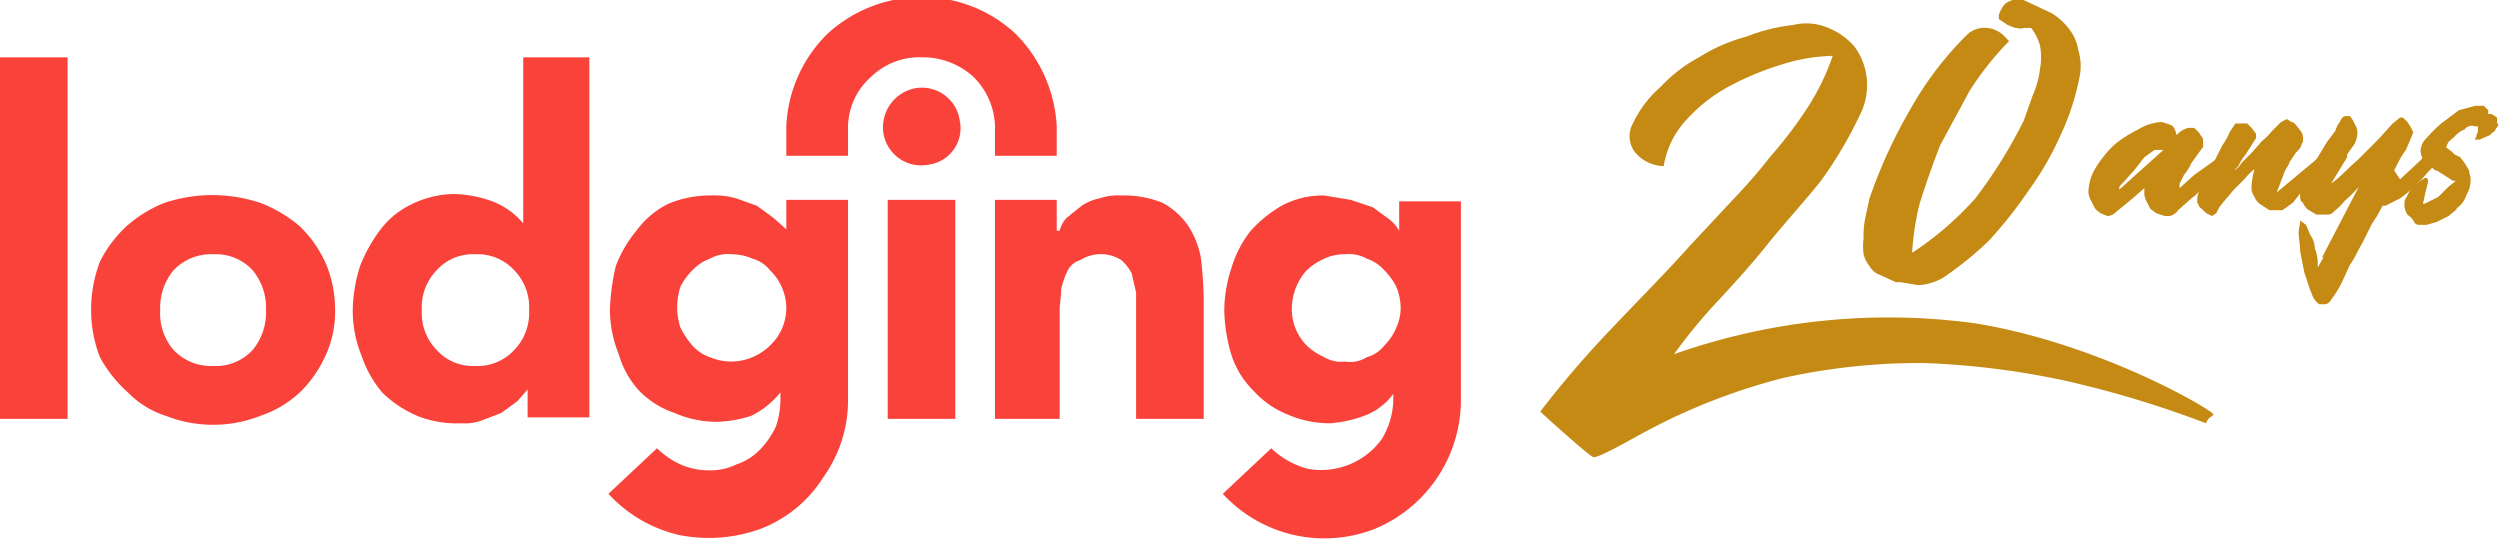
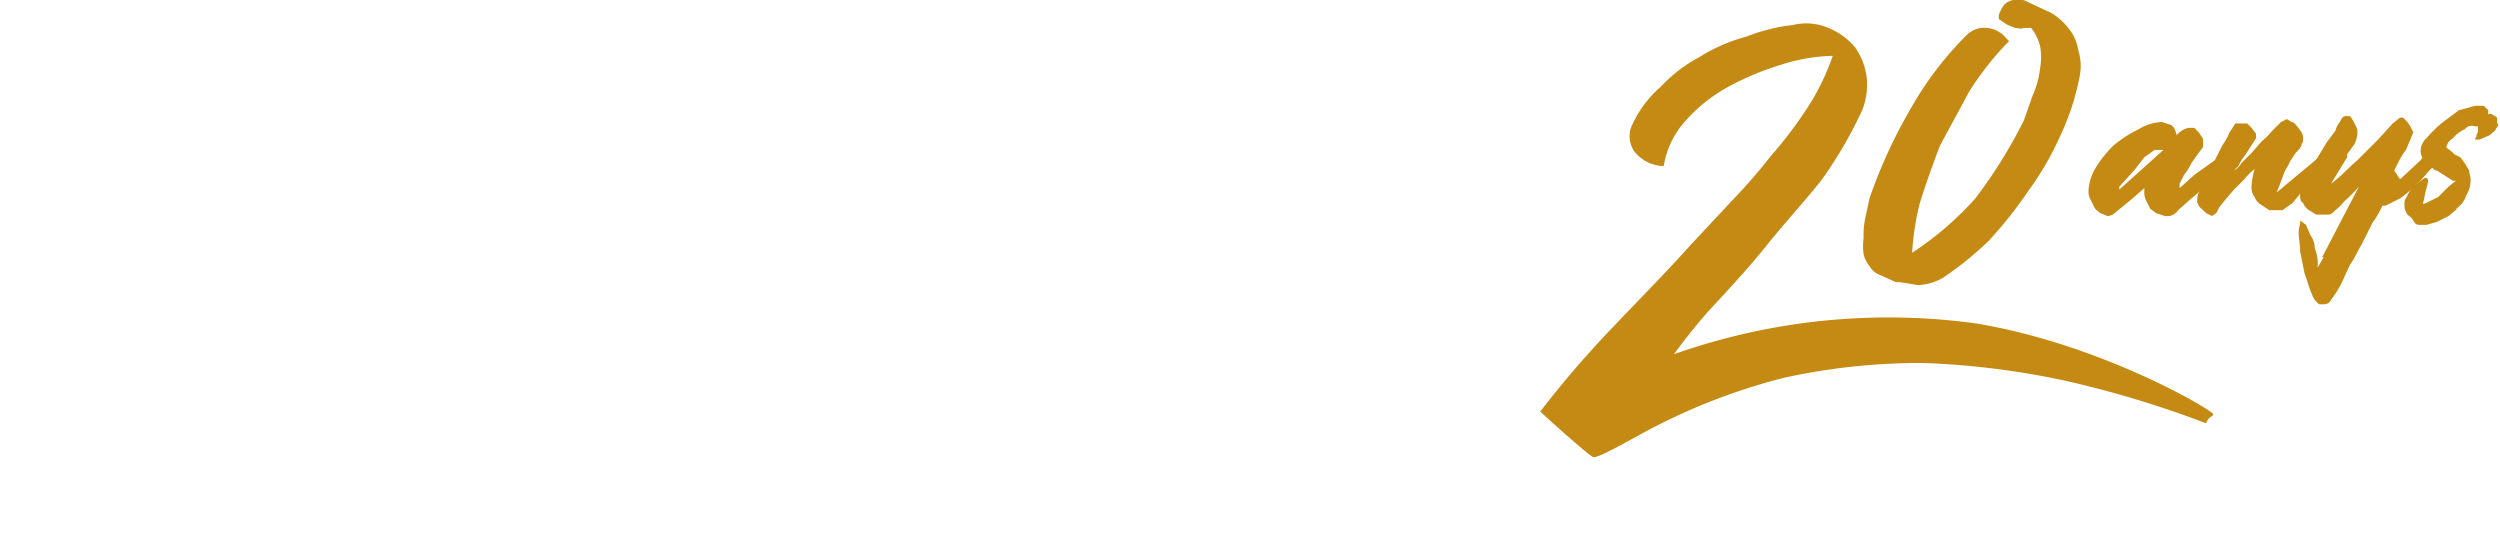
<svg xmlns="http://www.w3.org/2000/svg" id="b5900b42-df6a-4025-ada7-e42ebad457cd" data-name="Layer 1" viewBox="0 0 170.1 36.9">
  <path d="M141.4,3.4a3,3,0,0,0-.6-1.4A4.3,4.3,0,0,0,139.6.9L137.9.1a1.3,1.3,0,0,0-1.2,0c-.3.1-.5.4-.7.9v.3l.6.4.5.2c.2,0,.4.1.6,0h.5a3.4,3.4,0,0,1,.6,1.2,4.3,4.3,0,0,1,0,1.6,6.1,6.1,0,0,1-.5,1.8l-.6,1.7a33.2,33.2,0,0,1-3.3,5.3,21.6,21.6,0,0,1-4.3,3.7,18.8,18.8,0,0,1,.5-3.3c.4-1.3.9-2.7,1.4-4l2-3.7a20.9,20.9,0,0,1,2.5-3.2l.2-.2-.2-.2a1.9,1.9,0,0,0-1.3-.7,1.7,1.7,0,0,0-1.4.5,22.8,22.8,0,0,0-3.8,5,34.2,34.2,0,0,0-2.8,6.1l-.3,1.4a5.7,5.7,0,0,0-.1,1.3,4,4,0,0,0,0,1.1,2,2,0,0,0,.4.8,1.3,1.3,0,0,0,.7.6l1.1.5h.3l1.2.2a3.7,3.7,0,0,0,1.7-.5,22.7,22.7,0,0,0,3.1-2.5,28.8,28.8,0,0,0,2.7-3.4,20.8,20.8,0,0,0,2.2-3.8,16.9,16.9,0,0,0,1.3-4A3.6,3.6,0,0,0,141.4,3.4Z" style="fill:#c48a14" />
  <path d="M134.4,22a43.8,43.8,0,0,0-20.5,2.1,37.6,37.6,0,0,1,2.5-3.1c1.3-1.4,2.6-2.8,3.8-4.3s2.5-2.9,3.7-4.4a28.7,28.7,0,0,0,2.8-4.8,4.6,4.6,0,0,0,.3-2.3,4.4,4.4,0,0,0-.8-2,4.6,4.6,0,0,0-1.8-1.3,3.8,3.8,0,0,0-2.4-.2,12.5,12.5,0,0,0-3.2.8,11.5,11.5,0,0,0-3.2,1.4,10,10,0,0,0-2.6,2,7.6,7.6,0,0,0-1.9,2.5,1.8,1.8,0,0,0,.1,1.9,2.6,2.6,0,0,0,2,1,6,6,0,0,1,1.5-3.1,10.9,10.9,0,0,1,2.9-2.3,19.4,19.4,0,0,1,3.6-1.5,12.2,12.2,0,0,1,3.5-.6A16.2,16.2,0,0,1,123,7.3a28.5,28.5,0,0,1-2.5,3.3,40,40,0,0,1-2.7,3.1l-2.8,3c-1.7,1.9-3.5,3.7-5.2,5.5a69.3,69.3,0,0,0-5,5.8c.3.3,3.3,3,3.6,3.1s2.2-1,3.5-1.7a41.4,41.4,0,0,1,9.5-3.7,43.2,43.2,0,0,1,9.5-1,54.8,54.8,0,0,1,9.6,1.2,70.1,70.1,0,0,1,9.6,2.9c.2-.5.4-.4.5-.6S143,23.4,134.4,22Z" style="fill:#c48a14" />
  <path d="M149.3,11.9l.7-.5.7-.5.5-.3h.4c0,.1,0,.2-.2.5h0l-.4.4-.9,1a4.7,4.7,0,0,1-1,1l-.9.8a.9.9,0,0,1-.6.4h-.3l-.6-.2-.4-.3-.3-.6a1.3,1.3,0,0,1-.1-.6v-.2l-.8.7-1.1.9a.9.9,0,0,1-.6.3l-.5-.2c-.1-.1-.3-.2-.4-.4l-.3-.6a1.1,1.1,0,0,1-.1-.5,3.3,3.3,0,0,1,.5-1.6,7.9,7.9,0,0,1,1.2-1.5,8.2,8.2,0,0,1,1.7-1.1,3.3,3.3,0,0,1,1.6-.5l.6.2c.2.1.3.3.4.7a1.5,1.5,0,0,1,.8-.5h.4l.3.3.2.3c.1.1.1.2.1.4V10l-.3.4-.5.7a3.5,3.5,0,0,1-.5.8l-.3.6v.3Zm-2.1-1.7h-.6l-.7.5-.7.9-1,1.1v.2Z" style="fill:#c48a14" />
  <path d="M157.9,10.6l.3-.2h.3v.2a.3.3,0,0,1-.1.2l-.7.9-.9,1.1-.8,1-.7.5h-.9l-.6-.4a1,1,0,0,1-.4-.5,1.1,1.1,0,0,1-.2-.8,5.2,5.2,0,0,1,.2-1.1,4.6,4.6,0,0,0-.7.7l-.7.7-.6.7-.4.5h0l-.2.4-.3.2-.4-.2-.3-.3c-.2-.1-.2-.3-.3-.4v-.2a1.3,1.3,0,0,1,.1-.5l.4-.9.6-1.1.6-1.2a4.1,4.1,0,0,0,.5-.9l.4-.6h.8l.3.3.3.4v.3l-.7,1.1a3.5,3.5,0,0,0-.5.8l-.3.3a1.2,1.2,0,0,0,.5-.5l.7-.7.7-.8a4.6,4.6,0,0,0,.7-.7l.6-.6.4-.2.3.2c.2,0,.3.2.4.3l.3.4a.9.9,0,0,1,.1.5.4.4,0,0,1-.1.3c0,.2-.2.4-.4.6h0l-.4.6c-.1.3-.3.5-.4.8l-.3.8-.2.5Z" style="fill:#c48a14" />
  <path d="M163.3,12.2l1.4-1.3a4.5,4.5,0,0,1,.7-.7l.2-.3.3-.3h.7l-.2.5-.4.6-.4.6-.4.4h0a9.7,9.7,0,0,1-1.9,1.8l-1,.5h-.2a7.5,7.5,0,0,1-.7,1.2l-.7,1.4c-.3.5-.5,1-.8,1.4l-.6,1.3a7.2,7.2,0,0,1-.7,1.1.5.5,0,0,1-.4.3h-.4a1.3,1.3,0,0,1-.5-.7c-.2-.4-.3-.9-.5-1.4l-.3-1.5c0-.5-.1-.9-.1-1.3a3.5,3.5,0,0,1,.1-.6v-.2l.4.3.3.7a1.6,1.6,0,0,1,.3.9,2.9,2.9,0,0,1,.2.9h0v.4l.4-.7h-.1l2.5-4.8a9.3,9.3,0,0,1-1,1,3.3,3.3,0,0,1-.6.6c-.2.2-.3.3-.5.3h-.8l-.5-.3a1,1,0,0,1-.4-.5c-.2-.1-.2-.3-.2-.5a1,1,0,0,1,.2-.7,6.9,6.9,0,0,1,.4-1l.6-.9.6-1,.6-.8a1.6,1.6,0,0,1,.3-.6h0c.1-.2.2-.4.4-.4h.3l.2.3.2.4a.8.8,0,0,1,.1.4,1.9,1.9,0,0,1-.2.8l-.5.7h0v.2h0l-1.1,1.8c.7-.5,1.2-1.1,1.8-1.6l1.4-1.4,1-1.1.5-.4h.2l.3.3.2.3.2.4h0l-.2.5-.3.7a5.6,5.6,0,0,0-.5.8l-.3.6Z" style="fill:#c48a14" />
  <path d="M164.9,13.7c-.1.2,0,.2.2.1l.8-.4.7-.7.5-.4h-.2l-1.1-.7h-.1l-.7-.6a1.1,1.1,0,0,1-.3-.8,1.2,1.2,0,0,1,.4-.8,9.4,9.4,0,0,1,1-1l1.2-.9,1.1-.3h.6l.3.3v.2c0,.1,0,.1-.1.1s.3-.1.4,0l.3.2v.3a.3.3,0,0,0,.1.2l-.2.3c0,.1-.2.2-.4.4h0l-.7.3h-.3a.3.3,0,0,1,.1-.2.4.4,0,0,1,.1-.3V8.6h-.2a.6.6,0,0,0-.7.2,1.8,1.8,0,0,0-.7.5c-.2.2-.4.3-.5.5s-.1.2,0,.2h-.1l.4.3h0l.2.2.4.2.3.4.3.5c0,.2.1.4.1.6a2,2,0,0,1-.3,1.1,1.6,1.6,0,0,1-.7.9h.1l-.6.5-.8.4-.7.2h-.5c-.2,0-.3-.1-.4-.3s-.3-.3-.4-.4a1.7,1.7,0,0,1-.2-.5v-.3c0-.2.1-.3.2-.5a2.1,2.1,0,0,1,.4-.6l.5-.4.3-.2c.2,0,.2.1.2.3l-.2.8Z" style="fill:#c48a14" />
-   <path d="M71.9,10.6H67.7v-2a4.9,4.9,0,0,0-1.5-3.4,5.1,5.1,0,0,0-3.5-1.3,4.7,4.7,0,0,0-3.4,1.3,4.6,4.6,0,0,0-1.6,3.4v2H53.5v-2a9.4,9.4,0,0,1,2.8-6.3A9.5,9.5,0,0,1,62.7-.2a9.3,9.3,0,0,1,6.4,2.5,9.6,9.6,0,0,1,2.8,6.3v2ZM4.6,3.9H0V28.5H4.6Zm13.1,9.9a9.2,9.2,0,0,1,2.7,1.6A8.1,8.1,0,0,1,22.2,18a8.1,8.1,0,0,1,.6,3.1,7.1,7.1,0,0,1-.7,3.2,8.1,8.1,0,0,1-1.7,2.4,7.4,7.4,0,0,1-2.7,1.6,8.8,8.8,0,0,1-6.4,0,6.3,6.3,0,0,1-2.6-1.6,8.8,8.8,0,0,1-1.9-2.4,8.7,8.7,0,0,1-.6-3.2,9.2,9.2,0,0,1,.6-3.3,8.4,8.4,0,0,1,1.8-2.4,8.7,8.7,0,0,1,2.6-1.6A10.3,10.3,0,0,1,17.7,13.8ZM14.5,24.9a3.4,3.4,0,0,0,2.7-1.1,4,4,0,0,0,.9-2.7,4,4,0,0,0-.9-2.7,3.4,3.4,0,0,0-2.7-1.1,3.5,3.5,0,0,0-2.7,1.1,4,4,0,0,0-.9,2.7,3.8,3.8,0,0,0,.9,2.7A3.5,3.5,0,0,0,14.5,24.9Zm21.1-9.7h0a5.1,5.1,0,0,0-2.1-1.5,8.1,8.1,0,0,0-2.7-.5,6.8,6.8,0,0,0-2.8.7,5.8,5.8,0,0,0-2.1,1.7,10.5,10.5,0,0,0-1.4,2.5,10.5,10.5,0,0,0-.5,3,8.1,8.1,0,0,0,.6,3.1A7.7,7.7,0,0,0,26,26.7a7.8,7.8,0,0,0,2.4,1.6,7.3,7.3,0,0,0,3,.5,3.4,3.4,0,0,0,1.4-.2l1.3-.5,1.1-.8.7-.8h0v1.9h4.2V3.9H35.6V15.2ZM35,23.8a3.4,3.4,0,0,1-2.7,1.1,3.3,3.3,0,0,1-2.6-1.1,3.6,3.6,0,0,1-1-2.7,3.6,3.6,0,0,1,1-2.7,3.3,3.3,0,0,1,2.6-1.1A3.4,3.4,0,0,1,35,18.4a3.6,3.6,0,0,1,1,2.7A3.6,3.6,0,0,1,35,23.8ZM60.4,13.6H65V28.5H60.4Zm20.4,1.7a5,5,0,0,0-1.7-1.5,7,7,0,0,0-2.8-.5,3.9,3.9,0,0,0-1.5.2,3.3,3.3,0,0,0-1.2.5l-1,.8a1.9,1.9,0,0,0-.5.9h-.2V13.6H67.7V28.5h4.4V21.1c0-.4.1-.9.1-1.4a5.6,5.6,0,0,1,.4-1.2,1.4,1.4,0,0,1,.9-.8,2.6,2.6,0,0,1,2.8,0,3.1,3.1,0,0,1,.7.9l.3,1.3v8.6h4.6V20.3a26.4,26.4,0,0,0-.2-2.8A6,6,0,0,0,80.8,15.3ZM65.3,8.2a2.5,2.5,0,0,1-2.1,3A2.6,2.6,0,0,1,60.1,9a2.7,2.7,0,0,1,2.2-3A2.6,2.6,0,0,1,65.3,8.2ZM53.5,15.6h0l-.9-.8L51.5,14l-1.4-.5a5.5,5.5,0,0,0-1.8-.2,7.2,7.2,0,0,0-2.9.6,6,6,0,0,0-2.1,1.8,8.4,8.4,0,0,0-1.4,2.4,15.5,15.5,0,0,0-.4,2.9,8.1,8.1,0,0,0,.6,3.1,6.2,6.2,0,0,0,1.4,2.5,6.1,6.1,0,0,0,2.4,1.5,7.2,7.2,0,0,0,2.9.6,8.5,8.5,0,0,0,2.3-.4,5.9,5.9,0,0,0,2-1.6h0v.4a5.8,5.8,0,0,1-.3,1.9,5.7,5.7,0,0,1-1.1,1.6,3.9,3.9,0,0,1-1.6,1,3.9,3.9,0,0,1-1.8.4,4.8,4.8,0,0,1-2-.4,5.7,5.7,0,0,1-1.6-1.1l-3.3,3.1a9.4,9.4,0,0,0,4.8,2.8,10.3,10.3,0,0,0,5.5-.4A8.7,8.7,0,0,0,56,32.5a9,9,0,0,0,1.7-5.2V13.6H53.5v2Zm-1.1,7.9a3.8,3.8,0,0,1-2.6,1.1,3.7,3.7,0,0,1-1.5-.3,2.8,2.8,0,0,1-1.2-.8,6.2,6.2,0,0,1-.8-1.2,4.5,4.5,0,0,1,0-2.8,4.4,4.4,0,0,1,.8-1.1,3.2,3.2,0,0,1,1.2-.8,2.5,2.5,0,0,1,1.5-.3,3.5,3.5,0,0,1,1.4.3,2.3,2.3,0,0,1,1.2.8,3.6,3.6,0,0,1,1.1,2.5A3.5,3.5,0,0,1,52.4,23.5Zm42.8-7.9V13.7h4.2V27.3h0A9.5,9.5,0,0,1,93.5,36a9.4,9.4,0,0,1-10.3-2.4l3.3-3.1A5.6,5.6,0,0,0,89,31.9a5.1,5.1,0,0,0,5-2,5.3,5.3,0,0,0,.8-2.7v-.4h0a4.3,4.3,0,0,1-2,1.5,8.6,8.6,0,0,1-2.3.5,7.2,7.2,0,0,1-2.9-.6,6.3,6.3,0,0,1-2.3-1.6,6.1,6.1,0,0,1-1.5-2.4,11.2,11.2,0,0,1-.5-3.1,9.3,9.3,0,0,1,.5-2.9,7.5,7.5,0,0,1,1.3-2.5A8.7,8.7,0,0,1,87.2,14a5.9,5.9,0,0,1,2.9-.7l1.8.3,1.5.5,1.1.8a2.7,2.7,0,0,1,.7.8h0ZM93,24.3a2.3,2.3,0,0,0,1.2-.8,3.6,3.6,0,0,0,.8-1.2,3.2,3.2,0,0,0,.3-1.4,3.9,3.9,0,0,0-.3-1.4,4.4,4.4,0,0,0-.8-1.1,2.8,2.8,0,0,0-1.2-.8,2.5,2.5,0,0,0-1.5-.3,3.2,3.2,0,0,0-1.4.3,4.2,4.2,0,0,0-1.2.8,3.9,3.9,0,0,0-1,2.5,3.5,3.5,0,0,0,1,2.6,4.2,4.2,0,0,0,1.2.8,2.2,2.2,0,0,0,1.4.3A2.1,2.1,0,0,0,93,24.3Z" style="fill:#f9423a;fill-rule:evenodd" />
</svg>